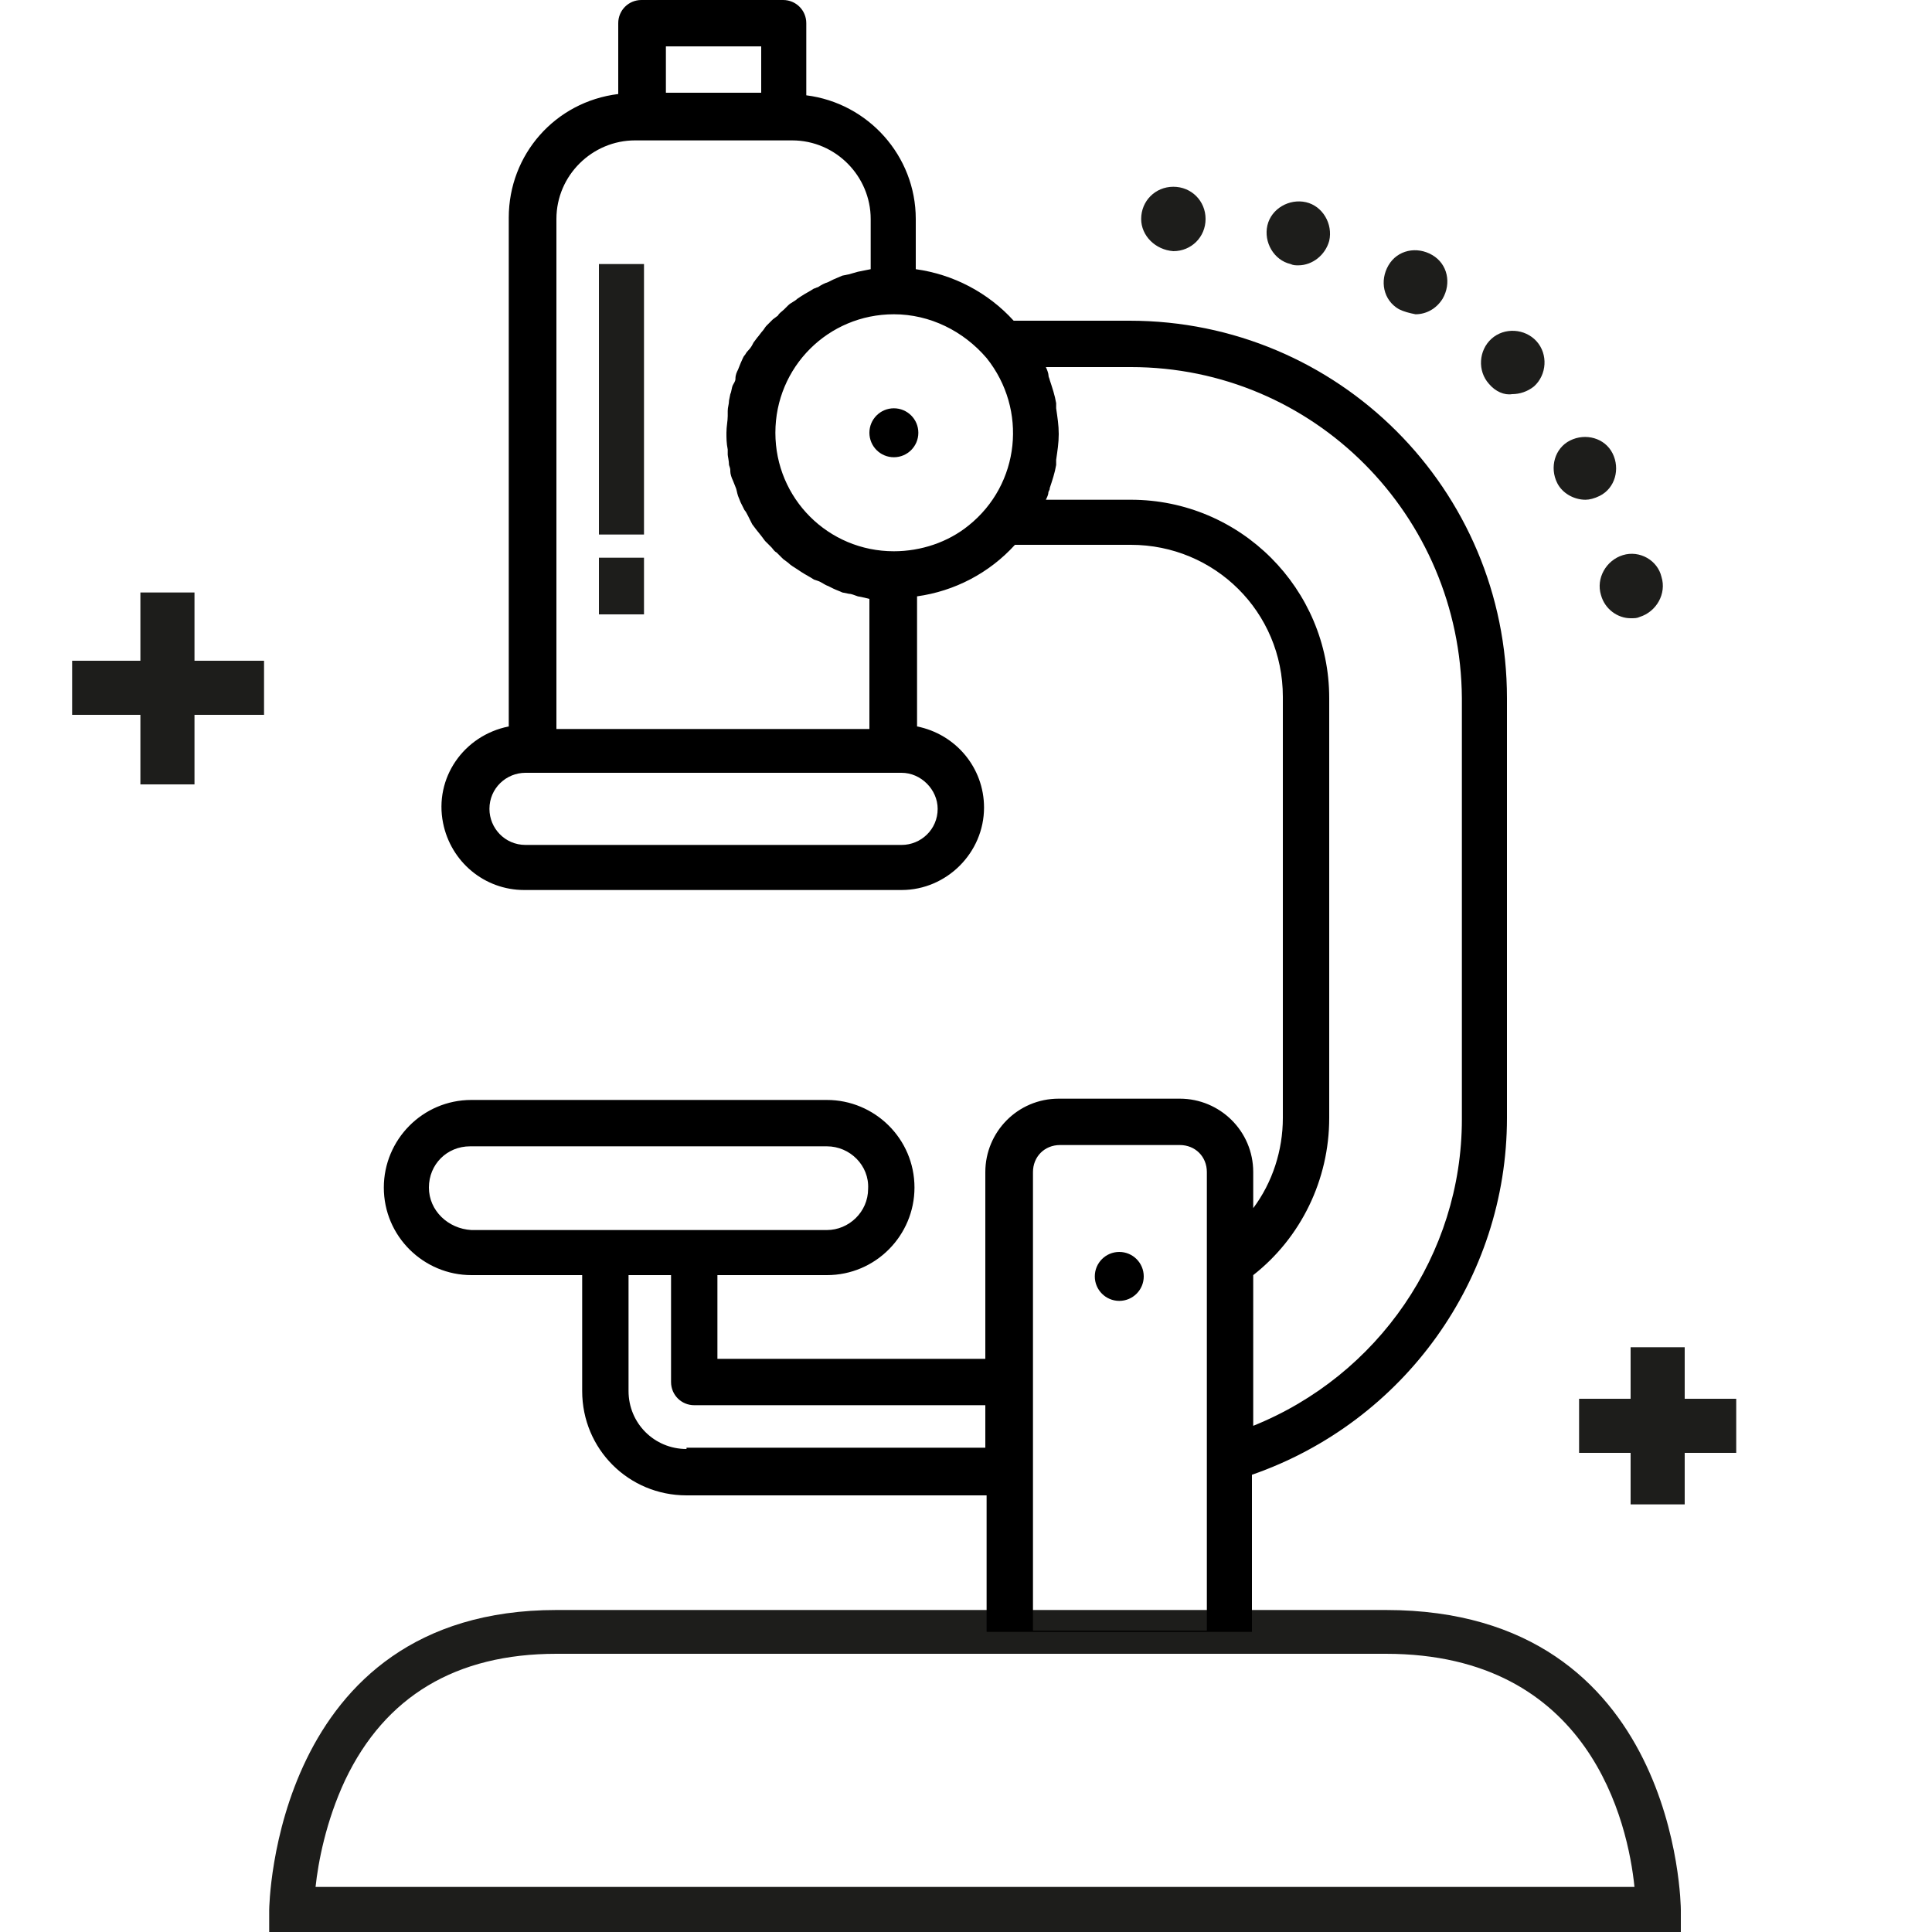
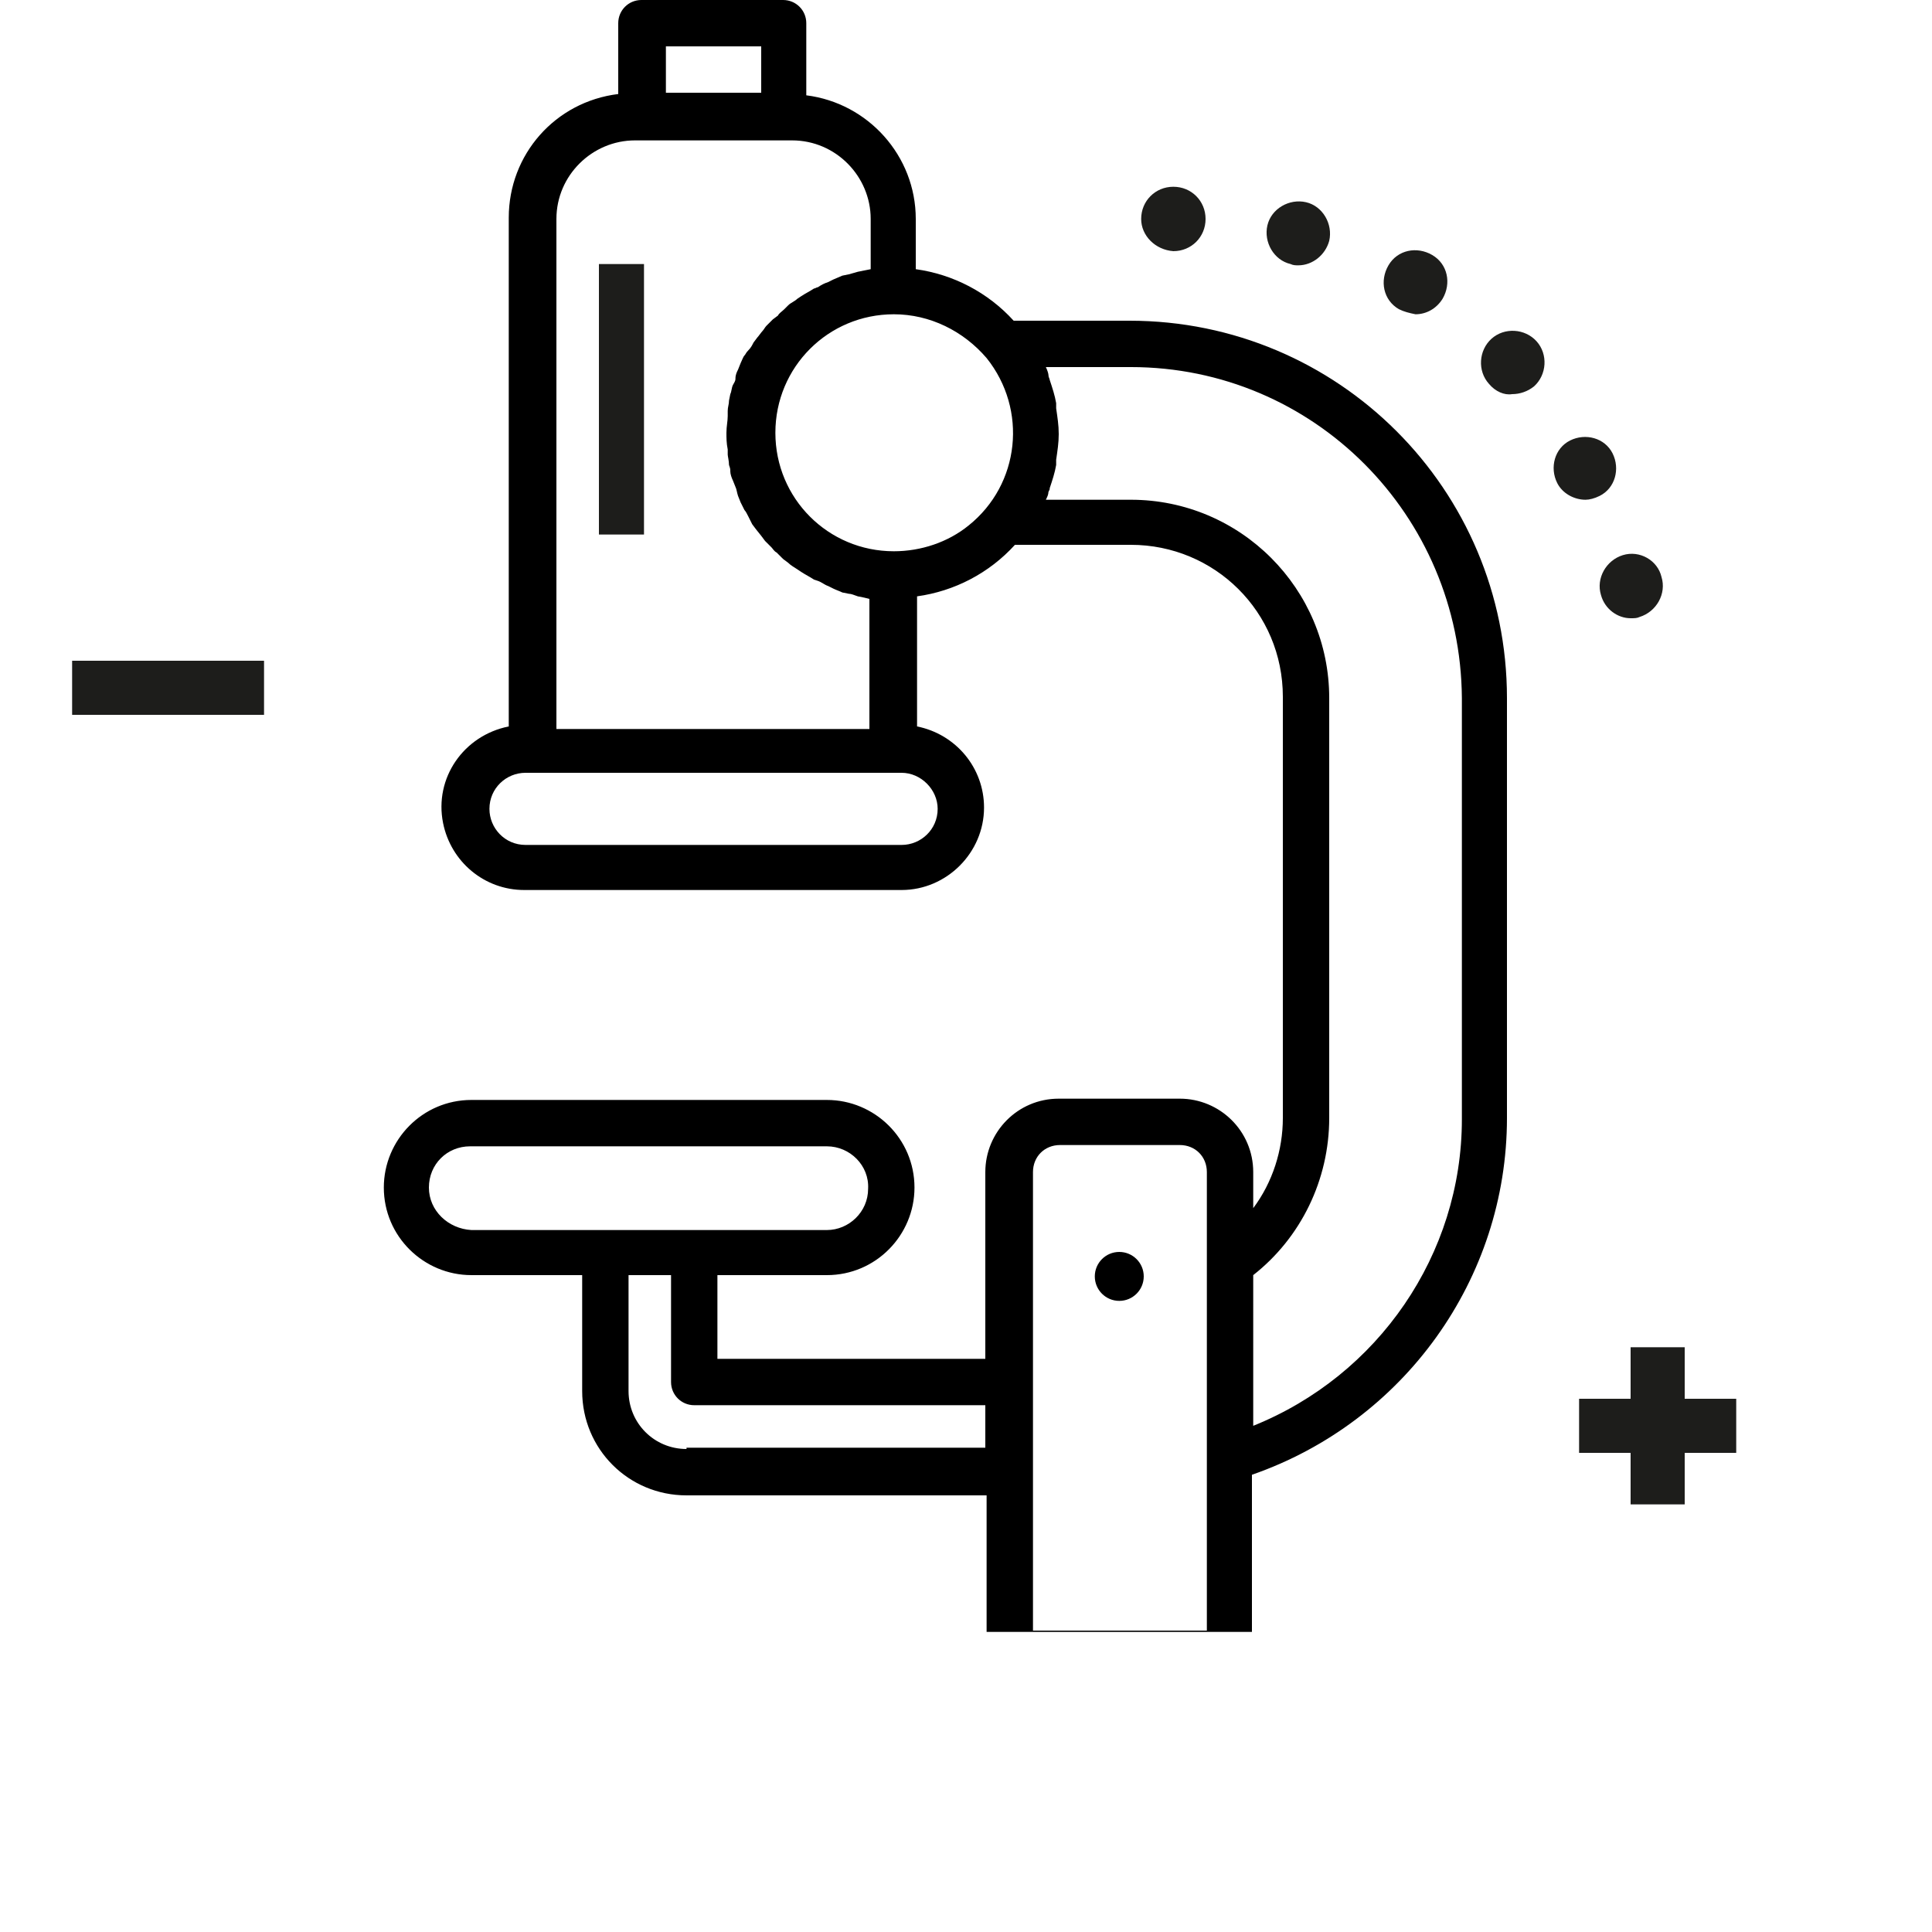
<svg xmlns="http://www.w3.org/2000/svg" version="1.1" id="Layer_1" x="0px" y="0px" viewBox="0 0 150 150" style="enable-background:new 0 0 150 150;" xml:space="preserve">
  <style type="text/css"> .st0{fill:#1D1D1B;} </style>
  <g>
-     <path class="st0" d="M130.5,150H20.9v-1.7c0-0.2,0.3-23.3,22.3-23.3h64.4c22.7,0,22.9,23,22.9,23.3V150z M24.5,146.5h102.4 c-0.5-4.9-3.4-18.1-19.3-18.1H43.2c-7.8,0-13.3,3.3-16.4,9.8C25.3,141.4,24.7,144.6,24.5,146.5z" />
-     <circle cx="69.4" cy="33.6" r="1.9" />
    <circle cx="86.9" cy="99.1" r="1.9" />
    <path d="M97.2,126.7v-12.2c11.8-4.1,19.8-15.2,19.8-27.7V54.2c0-16.2-13.1-29.3-29.3-29.3h-9c-2-2.2-4.7-3.6-7.6-4V17 c0-4.9-3.7-9-8.5-9.6V1.8c0-1-0.8-1.8-1.8-1.8c0,0,0,0,0,0h-11c-1,0-1.8,0.8-1.8,1.8c0,0,0,0,0,0v5.5c-4.9,0.6-8.5,4.7-8.5,9.6 v39.5c-3.5,0.7-5.8,4-5.1,7.5c0.6,3,3.2,5.2,6.3,5.2H70c3.5,0,6.4-2.9,6.4-6.4c0-3.1-2.2-5.7-5.2-6.3V46.3c2.9-0.4,5.6-1.8,7.6-4h9 c6.5,0,11.8,5.2,11.8,11.8c0,0,0,0,0,0v32.7c0,2.5-0.8,5-2.3,7V91c0-3.2-2.6-5.7-5.7-5.7h-9.4c-3.2,0-5.7,2.6-5.7,5.7v14.5H55.7V99 h8.5c3.8,0,6.8-3.1,6.8-6.8c0-3.8-3.1-6.8-6.8-6.8H36.6c-3.8,0-6.8,3.1-6.8,6.8c0,3.8,3.1,6.8,6.8,6.8h8.6v9c0,4.5,3.6,8.1,8.1,8.1 h23.3v10.6H97.2z M33.3,92.2c0-1.8,1.4-3.2,3.2-3.2h27.7c1.8,0,3.3,1.5,3.2,3.3c0,1.8-1.5,3.2-3.2,3.2H36.6 C34.8,95.4,33.3,94,33.3,92.2L33.3,92.2z M51.7,3.6h7.4v3.6h-7.4V3.6z M43.2,17c0-3.4,2.8-6.1,6.1-6.1h12.2c3.4,0,6.1,2.8,6.1,6.1 v3.9L67.1,21l-0.5,0.1l-0.7,0.2l-0.5,0.1l-0.7,0.3l-0.4,0.2c-0.3,0.1-0.5,0.2-0.8,0.4c-0.1,0-0.2,0.1-0.3,0.1 c-0.3,0.2-0.7,0.4-1,0.6l-0.3,0.2c-0.2,0.2-0.5,0.3-0.7,0.5L60.9,24c-0.2,0.2-0.4,0.3-0.5,0.5L60,24.8l-0.5,0.5 c-0.1,0.1-0.2,0.3-0.3,0.4c-0.1,0.1-0.3,0.4-0.4,0.5l-0.3,0.4c-0.1,0.2-0.2,0.4-0.4,0.6s-0.2,0.3-0.3,0.4s-0.2,0.4-0.3,0.6 l-0.2,0.5c-0.1,0.2-0.2,0.4-0.2,0.7c0,0.2-0.1,0.3-0.2,0.5c-0.1,0.2-0.1,0.5-0.2,0.7l-0.1,0.5c0,0.3-0.1,0.5-0.1,0.8 c0,0.3,0,0.3,0,0.4c0,0.4-0.1,0.8-0.1,1.3c0,0.4,0,0.8,0.1,1.3c0,0.1,0,0.3,0,0.4s0.1,0.5,0.1,0.8c0.1,0.3,0.1,0.3,0.1,0.5 s0.1,0.5,0.2,0.7l0.2,0.5c0.1,0.2,0.1,0.4,0.2,0.7l0.2,0.5l0.3,0.6c0.1,0.1,0.2,0.3,0.3,0.5l0.3,0.6l0.3,0.4l0.4,0.5l0.3,0.4 l0.5,0.5c0.1,0.1,0.2,0.3,0.4,0.4l0.5,0.5l0.4,0.3c0.2,0.2,0.4,0.3,0.7,0.5l0.3,0.2c0.3,0.2,0.7,0.4,1,0.6l0.3,0.1 c0.3,0.1,0.5,0.3,0.8,0.4l0.4,0.2c0.2,0.1,0.5,0.2,0.7,0.3l0.5,0.1c0.2,0,0.4,0.1,0.7,0.2l0.5,0.1l0.4,0.1v10.1H43.2V17z M72.8,62.8c0,1.6-1.3,2.8-2.8,2.8c0,0,0,0,0,0H40.8c-1.6,0-2.8-1.3-2.8-2.8c0-1.6,1.3-2.8,2.8-2.8H70C71.5,60,72.8,61.3,72.8,62.8 L72.8,62.8z M69.4,42.8c-5.1,0-9.2-4.1-9.2-9.2s4.1-9.2,9.2-9.2c2.8,0,5.4,1.3,7.2,3.4c3.2,4,2.6,9.8-1.4,13 C73.6,42.1,71.5,42.8,69.4,42.8z M103.2,86.8V54.2c0-8.5-6.9-15.4-15.4-15.4h-6.6c0.1-0.2,0.2-0.4,0.2-0.6c0.1-0.2,0.1-0.2,0.1-0.3 c0.2-0.6,0.4-1.2,0.5-1.8c0-0.1,0-0.3,0-0.4c0.1-0.7,0.2-1.3,0.2-2c0-0.7-0.1-1.3-0.2-2c0-0.1,0-0.2,0-0.4 c-0.1-0.6-0.3-1.2-0.5-1.8c0-0.1-0.1-0.2-0.1-0.4c0-0.1-0.1-0.4-0.2-0.6h6.6c14.2,0,25.6,11.5,25.7,25.7v32.7 c0,10.5-6.5,19.9-16.2,23.8V99C101,96.1,103.2,91.6,103.2,86.8z M53.3,112.5c-2.5,0-4.5-2-4.5-4.5v-9h3.3v8.3c0,1,0.8,1.8,1.8,1.8 c0,0,0,0,0,0h22.6v3.3H53.3z M80.2,114.3V91c0-1.2,0.9-2.1,2.1-2.1h9.3c1.2,0,2.1,0.9,2.1,2.1v35.6H80.2V114.3z" />
-     <rect x="46.5" y="43.3" class="st0" width="3.5" height="4.4" />
    <rect x="46.5" y="20.5" class="st0" width="3.5" height="21" />
    <rect x="5.6" y="51.3" class="st0" width="14.9" height="4.2" />
-     <rect x="10.9" y="46" class="st0" width="4.2" height="14.9" />
    <rect x="122.6" y="108.6" class="st0" width="12.2" height="4.2" />
    <rect x="126.6" y="104.6" class="st0" width="4.2" height="12.2" />
    <path class="st0" d="M124.3,46.2c-0.4-1.3,0.4-2.7,1.7-3.1l0,0c1.3-0.4,2.7,0.4,3,1.7l0,0l0,0l0,0c0.4,1.3-0.4,2.7-1.7,3.1l0,0 c-0.2,0.1-0.4,0.1-0.7,0.1l0,0C125.6,48,124.6,47.3,124.3,46.2z M120.9,37.5c-0.6-1.2-0.2-2.7,1-3.3l0,0c1.2-0.6,2.7-0.2,3.3,1l0,0 c0.6,1.2,0.2,2.7-1,3.3l0,0c-0.4,0.2-0.8,0.3-1.1,0.3l0,0C122.2,38.8,121.3,38.3,120.9,37.5z M115.6,29.8L115.6,29.8 c-0.9-1-0.8-2.6,0.2-3.5l0,0c1-0.9,2.6-0.8,3.5,0.2l0,0c0.9,1,0.8,2.6-0.2,3.5l0,0c-0.5,0.4-1.1,0.6-1.7,0.6l0,0 C116.8,30.7,116.1,30.4,115.6,29.8z M108.6,24c-1.2-0.7-1.5-2.2-0.8-3.4l0,0c0.7-1.2,2.2-1.5,3.4-0.8l0,0c1.2,0.7,1.5,2.2,0.8,3.4 l0,0c-0.5,0.8-1.3,1.2-2.1,1.2l0,0C109.4,24.3,109,24.2,108.6,24z M100.2,20.5L100.2,20.5c-1.3-0.3-2.1-1.7-1.8-3l0,0 c0.3-1.3,1.7-2.1,3-1.8l0,0c1.3,0.3,2.1,1.7,1.8,3l0,0c-0.3,1.1-1.3,1.9-2.4,1.9l0,0C100.6,20.6,100.4,20.6,100.2,20.5z M88.6,17 c0-1.4,1.1-2.5,2.5-2.5l0,0c1.4,0,2.5,1.1,2.5,2.5l0,0c0,1.4-1.1,2.5-2.5,2.5l0,0C89.7,19.4,88.6,18.3,88.6,17z" />
  </g>
</svg>